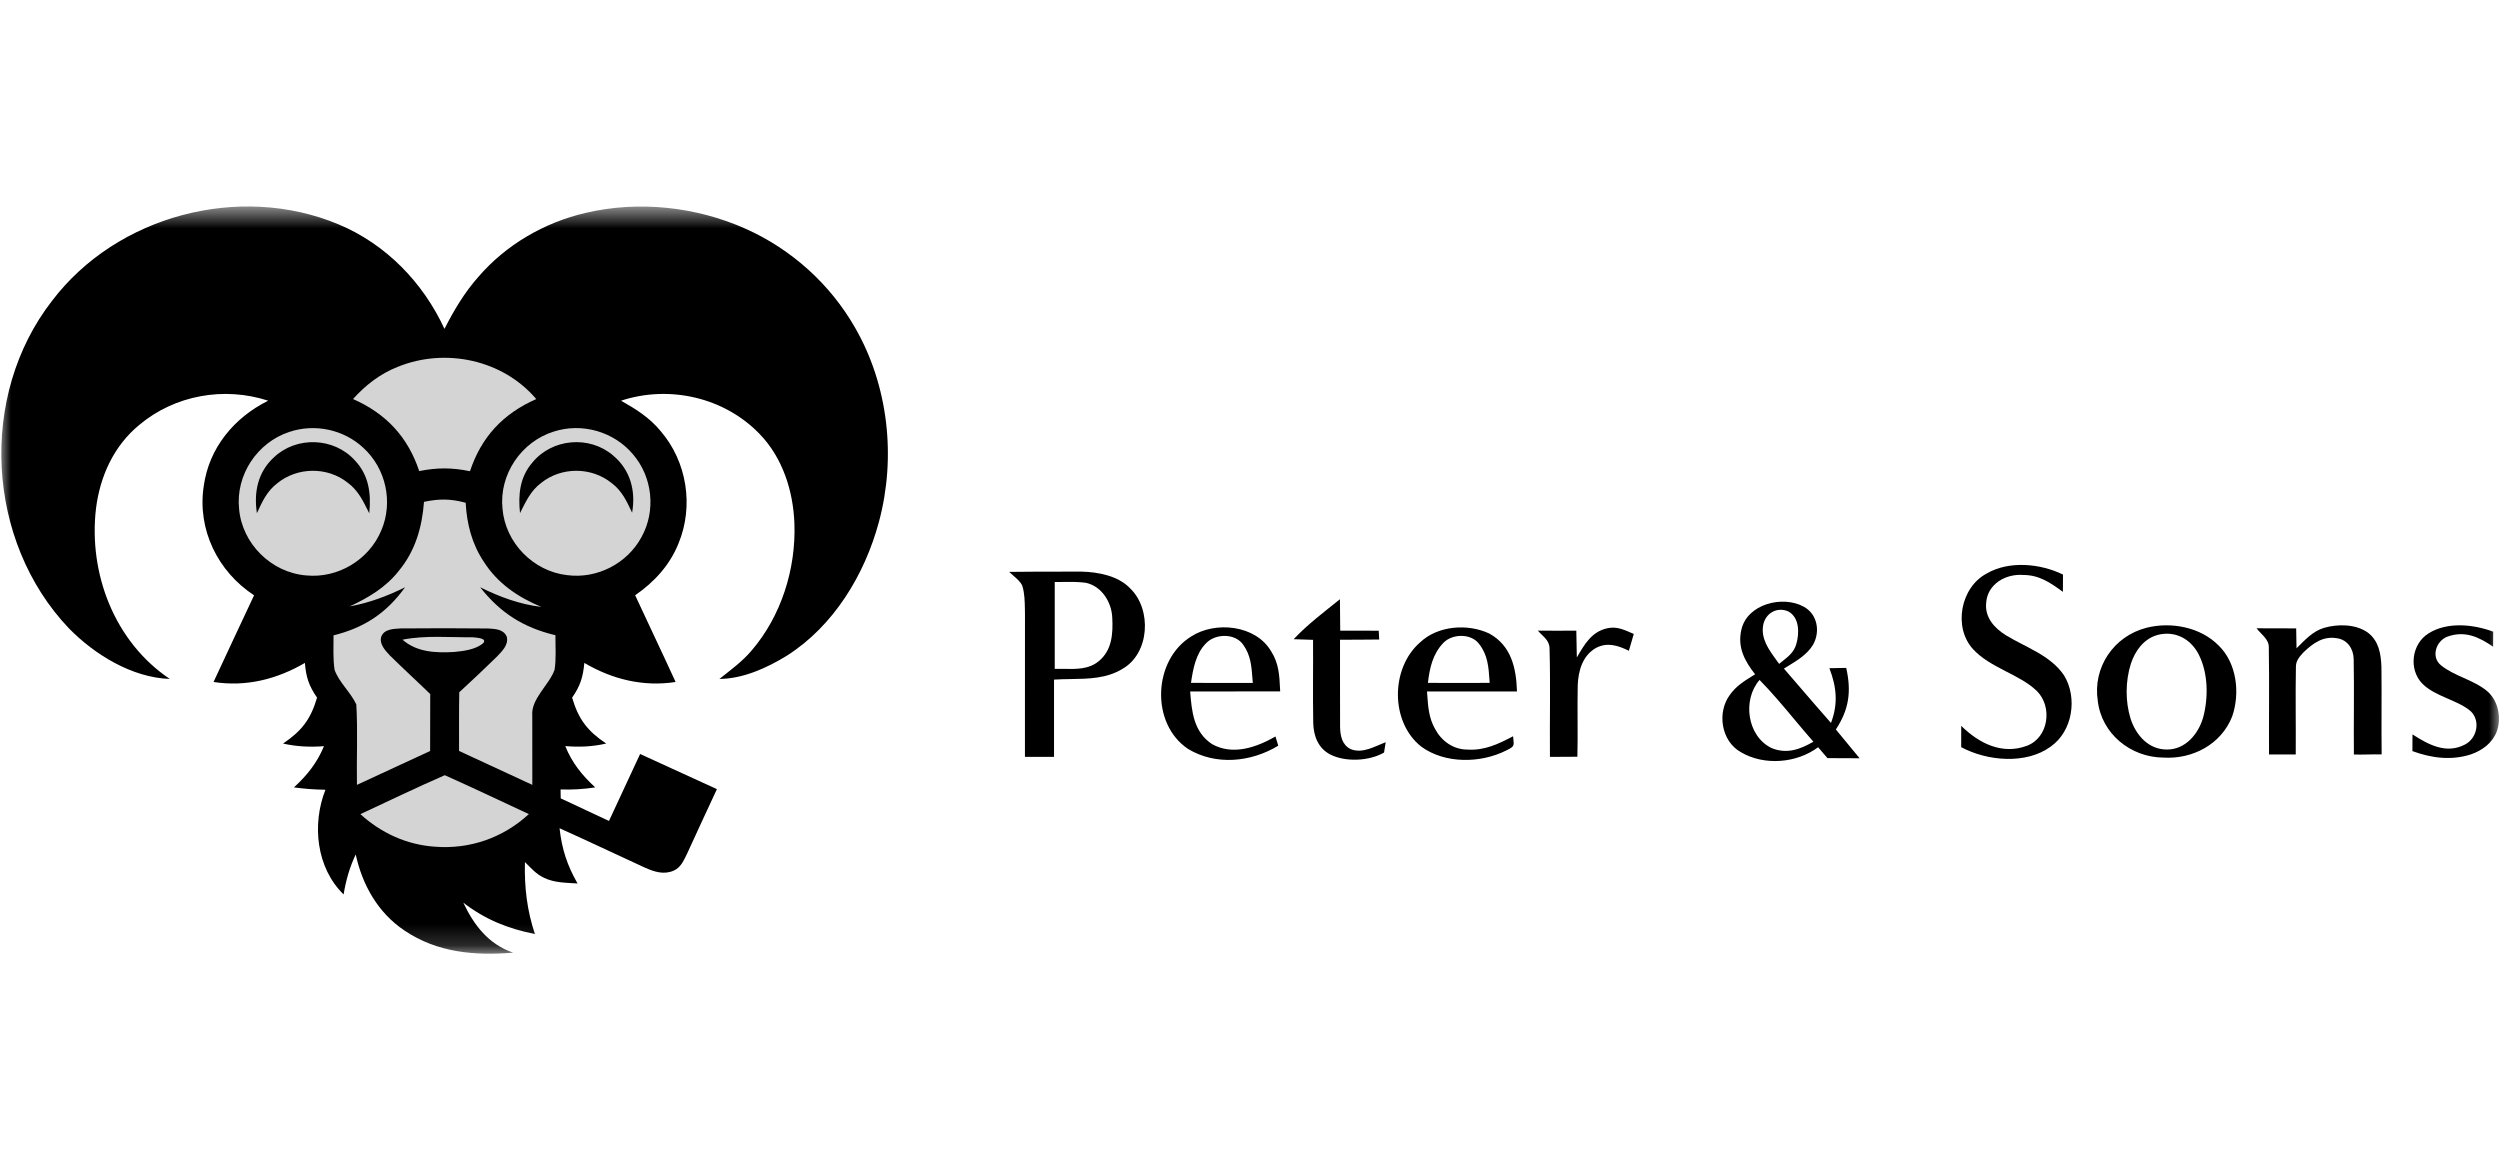
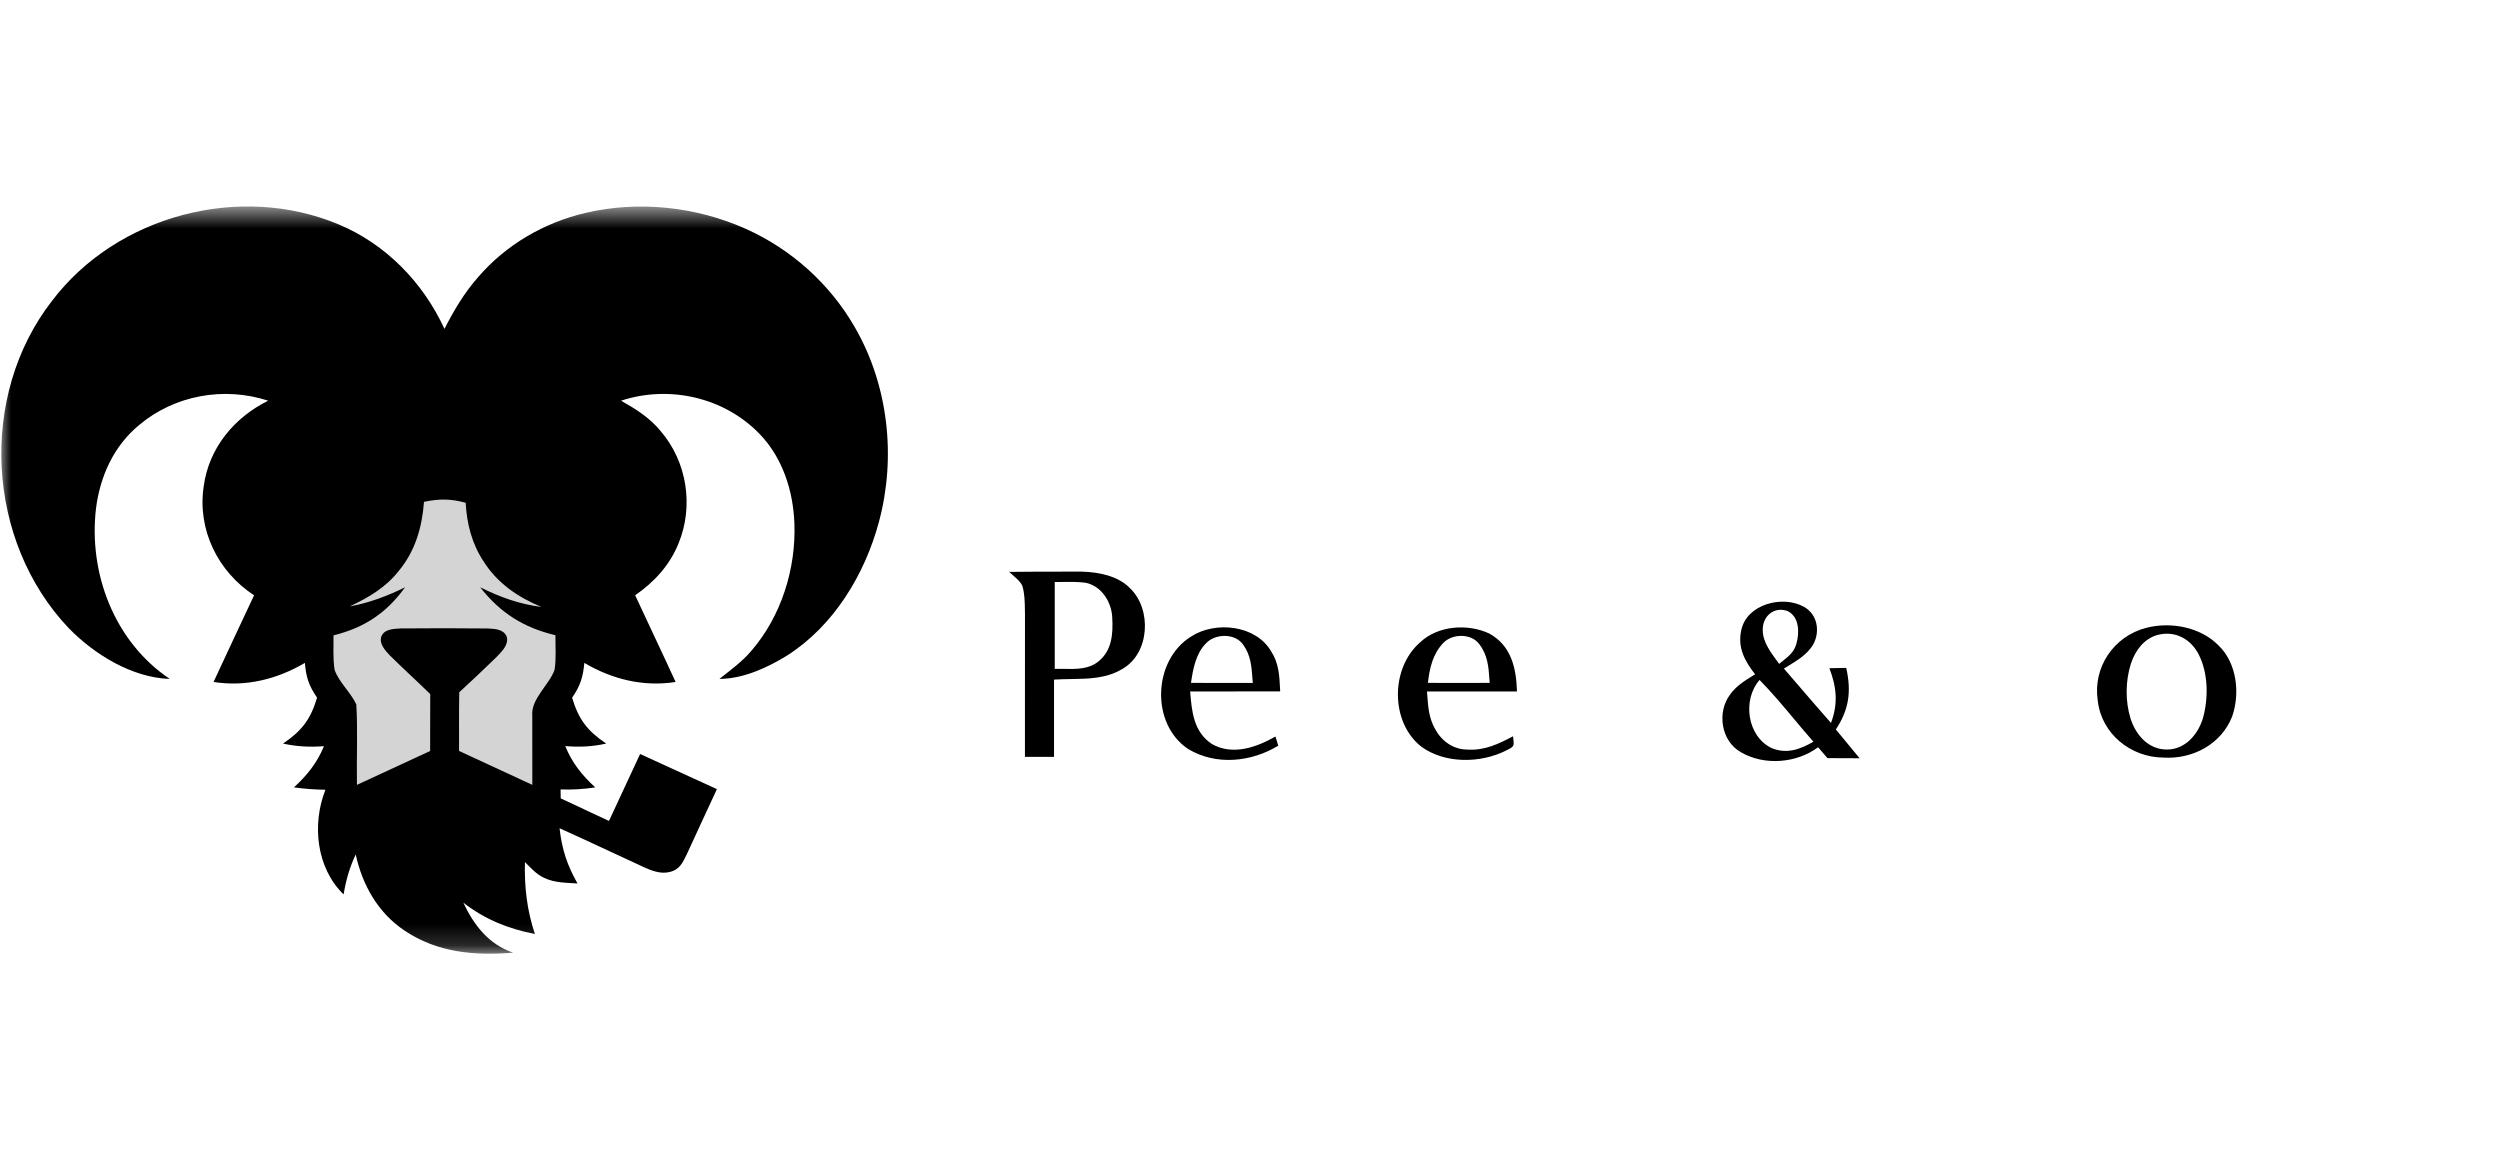
<svg xmlns="http://www.w3.org/2000/svg" width="115" height="53" viewBox="0 0 115 53" fill="none">
  <mask id="mask0_2444_14021" style="mask-type:luminance" maskUnits="userSpaceOnUse" x="0" y="9" width="115" height="35">
    <path d="M0 9.54H115V43.832H0V9.54Z" fill="white" />
  </mask>
  <g mask="url(#mask0_2444_14021)">
-     <path d="M94.898 26.431L94.893 27.225C94.331 26.814 93.808 26.449 93.077 26.449C92.269 26.383 91.429 26.861 91.365 27.718C91.29 28.394 91.734 28.886 92.269 29.22C93.185 29.781 94.321 30.14 94.945 31.066C95.575 32.095 95.346 33.631 94.331 34.345C93.195 35.176 91.405 35.01 90.215 34.369C90.215 34.043 90.217 33.716 90.217 33.39C91.029 34.189 92.092 34.734 93.239 34.306C94.244 33.925 94.425 32.504 93.694 31.785C92.903 31.016 91.537 30.718 90.758 29.859C89.839 28.853 90.185 27.018 91.386 26.383C92.41 25.782 93.86 25.919 94.898 26.431Z" fill="black" />
    <path fill-rule="evenodd" clip-rule="evenodd" d="M49.246 26.295C48.304 26.294 47.363 26.294 46.422 26.307C46.479 26.364 46.544 26.42 46.611 26.477C46.773 26.617 46.944 26.764 47.026 26.946C47.134 27.291 47.14 27.677 47.145 28.044C47.147 28.112 47.148 28.179 47.149 28.245C47.147 29.888 47.147 31.532 47.147 33.175L47.147 34.816H48.485V31.262C48.739 31.245 48.996 31.241 49.254 31.237C50.075 31.225 50.898 31.213 51.622 30.775C52.89 30.062 52.995 28.032 51.986 27.064C51.438 26.487 50.523 26.314 49.759 26.295H49.246ZM48.882 26.77C48.76 26.772 48.639 26.773 48.518 26.773L48.518 28.105C48.518 28.992 48.517 29.88 48.518 30.768C48.666 30.765 48.814 30.765 48.962 30.769C49.522 30.779 50.095 30.789 50.543 30.413C51.154 29.913 51.203 29.145 51.164 28.415C51.137 27.701 50.674 26.954 49.936 26.806C49.59 26.761 49.234 26.765 48.882 26.77Z" fill="black" />
-     <path d="M61.637 27.564C61.639 28.047 61.644 28.53 61.65 29.012C62.241 29.014 62.831 29.003 63.421 29.014C63.428 29.147 63.436 29.282 63.443 29.417C62.841 29.428 62.241 29.424 61.641 29.428C61.646 30.766 61.634 32.107 61.644 33.446C61.655 33.851 61.731 34.26 62.13 34.459C62.678 34.682 63.241 34.331 63.742 34.14L63.666 34.617C62.994 35.01 61.897 35.065 61.199 34.71C60.639 34.424 60.425 33.861 60.409 33.264C60.386 31.987 60.409 30.709 60.4 29.433C60.103 29.426 59.805 29.417 59.508 29.403C60.162 28.709 60.894 28.165 61.637 27.564ZM106.905 28.882C107.536 28.697 108.366 28.702 108.92 29.099C109.429 29.485 109.523 30.079 109.546 30.678C109.563 32.02 109.539 33.363 109.556 34.703C109.13 34.691 108.706 34.722 108.279 34.708C108.265 33.243 108.297 31.778 108.269 30.314C108.262 29.847 107.978 29.417 107.489 29.358C106.863 29.251 106.399 29.59 105.971 29.997C105.79 30.193 105.614 30.382 105.612 30.663C105.586 32.01 105.614 33.359 105.604 34.706H104.375C104.365 33.072 104.393 31.433 104.365 29.798C104.386 29.409 104.017 29.187 103.801 28.901C104.408 28.906 105.017 28.905 105.624 28.906C105.633 29.211 105.637 29.516 105.64 29.821C106.016 29.452 106.383 29.036 106.905 28.882ZM114.687 29.057C114.687 29.287 114.685 29.518 114.683 29.748C114.028 29.299 113.384 28.996 112.578 29.286C112.055 29.486 111.816 30.217 112.281 30.6C112.891 31.102 113.782 31.269 114.402 31.787C114.92 32.219 115.077 33.027 114.852 33.648C114.647 34.184 114.181 34.523 113.652 34.705C112.751 34.992 111.842 34.871 110.971 34.551C110.972 34.294 110.972 34.038 110.974 33.782C111.703 34.248 112.516 34.7 113.379 34.253C113.946 33.972 114.118 33.153 113.647 32.711C113.039 32.192 112.03 32.05 111.43 31.451C110.785 30.798 110.932 29.618 111.715 29.135C112.57 28.593 113.777 28.716 114.687 29.057ZM70.742 29.009C71.331 29.015 71.921 29.014 72.511 29.01C72.518 29.422 72.53 29.833 72.534 30.243C72.88 29.654 73.203 29.064 73.931 28.901C74.395 28.796 74.743 28.989 75.154 29.161C75.079 29.419 75.004 29.677 74.928 29.935C74.43 29.693 73.939 29.528 73.412 29.807C72.791 30.164 72.602 30.858 72.575 31.529C72.553 32.621 72.586 33.716 72.56 34.81C72.139 34.812 71.718 34.817 71.297 34.817C71.283 33.151 71.325 31.48 71.279 29.816C71.269 29.436 70.968 29.277 70.742 29.009Z" fill="black" />
    <path fill-rule="evenodd" clip-rule="evenodd" d="M102.059 29.696C101.224 28.844 99.859 28.589 98.728 28.88C97.231 29.268 96.262 30.699 96.497 32.232C96.666 33.749 98.006 34.836 99.512 34.849C100.861 34.933 102.179 34.237 102.68 32.956C103.049 31.896 102.898 30.508 102.059 29.696ZM101.142 30.108C100.777 29.39 100.052 28.995 99.244 29.208C98.608 29.39 98.221 29.93 98.02 30.531C97.767 31.334 97.759 32.252 98.006 33.058C98.253 33.816 98.829 34.485 99.688 34.478C100.535 34.473 101.118 33.77 101.341 33.016C101.591 32.105 101.579 30.964 101.142 30.108ZM58.884 31.717C58.855 31.089 58.828 30.511 58.474 29.963C57.766 28.747 55.91 28.558 54.796 29.277C53.036 30.358 52.914 33.29 54.652 34.452C55.932 35.224 57.549 35.062 58.8 34.301C58.758 34.161 58.716 34.021 58.672 33.879C57.797 34.379 56.707 34.765 55.753 34.228C54.908 33.673 54.819 32.729 54.748 31.809C55.437 31.806 56.127 31.806 56.817 31.806C57.507 31.807 58.198 31.807 58.888 31.804L58.884 31.717ZM57.611 31.19C57.57 30.65 57.531 30.143 57.199 29.675C56.834 29.116 55.899 29.13 55.468 29.601C55.005 30.07 54.876 30.787 54.786 31.411C55.614 31.418 56.444 31.417 57.273 31.415L57.629 31.414C57.622 31.339 57.617 31.264 57.611 31.19ZM69.781 31.806C69.748 30.737 69.522 29.703 68.511 29.145C67.523 28.676 66.143 28.773 65.327 29.547C63.963 30.728 63.946 33.214 65.378 34.345C66.469 35.141 68.106 35.117 69.284 34.523C69.651 34.342 69.65 34.324 69.614 33.983C69.61 33.948 69.606 33.91 69.602 33.868C68.927 34.223 68.287 34.533 67.499 34.481C66.851 34.478 66.312 34.09 66.014 33.534C65.728 33.029 65.692 32.513 65.653 31.956L65.642 31.809C66.395 31.806 67.147 31.806 67.9 31.807C68.527 31.807 69.154 31.807 69.781 31.806ZM68.516 31.287C68.475 30.679 68.437 30.127 68.036 29.618C67.671 29.13 66.808 29.145 66.399 29.568C65.903 30.082 65.764 30.728 65.684 31.412C66.63 31.418 67.579 31.418 68.525 31.412L68.516 31.287ZM82.967 27.905C83.611 28.25 83.743 29.069 83.393 29.67C83.125 30.105 82.682 30.376 82.252 30.638C82.188 30.678 82.124 30.717 82.061 30.756C82.33 31.066 82.598 31.378 82.866 31.689L82.866 31.69C83.316 32.213 83.767 32.737 84.225 33.255C84.561 32.368 84.484 31.605 84.152 30.737H84.157C84.412 30.733 84.67 30.73 84.926 30.723C85.168 31.8 85.06 32.63 84.449 33.555C84.815 33.995 85.18 34.436 85.542 34.88C85.049 34.882 84.555 34.88 84.063 34.874L84.008 34.811L84.008 34.81C83.883 34.665 83.758 34.519 83.633 34.372C82.648 35.112 81.147 35.231 80.082 34.601C79.169 34.093 78.972 32.77 79.578 31.958C79.857 31.564 80.225 31.335 80.62 31.089L80.735 31.018C80.253 30.403 79.915 29.777 80.103 28.969C80.364 27.786 81.998 27.374 82.967 27.905ZM82.257 28.123C82.784 28.404 82.775 29.135 82.629 29.632C82.522 29.997 82.275 30.192 82.004 30.406C81.95 30.449 81.895 30.492 81.84 30.538C81.795 30.474 81.748 30.41 81.701 30.346C81.359 29.874 81.001 29.38 81.104 28.764C81.203 28.219 81.728 27.898 82.257 28.123ZM82.544 33.095C82.025 32.474 81.504 31.852 80.94 31.277C80.143 32.188 80.362 33.86 81.488 34.409C82.189 34.7 82.8 34.474 83.416 34.119C83.121 33.783 82.832 33.439 82.544 33.095Z" fill="black" />
    <path d="M15.575 10.321C17.76 11.237 19.462 12.997 20.446 15.129C20.878 14.277 21.363 13.461 22 12.741C23.275 11.26 25.027 10.24 26.929 9.795C29.377 9.218 32.028 9.504 34.318 10.532C36.416 11.473 38.194 13.078 39.332 15.072C40.871 17.741 41.228 21.043 40.431 24.005C39.782 26.426 38.351 28.794 36.195 30.162C35.283 30.723 34.182 31.224 33.093 31.231C33.613 30.815 34.14 30.439 34.572 29.926C35.938 28.34 36.618 26.163 36.543 24.088C36.489 22.587 36.004 21.059 34.941 19.961C33.317 18.277 30.786 17.701 28.568 18.432C29.246 18.813 29.887 19.216 30.384 19.824C31.602 21.232 31.922 23.281 31.212 24.996C30.814 25.993 30.095 26.778 29.217 27.382C29.833 28.714 30.468 30.037 31.078 31.371C29.591 31.603 28.162 31.248 26.88 30.494C26.819 31.147 26.692 31.556 26.317 32.093C26.614 33.092 27.021 33.624 27.884 34.204C27.24 34.348 26.657 34.374 26.003 34.32C26.311 35.091 26.774 35.661 27.381 36.22C26.842 36.302 26.33 36.334 25.786 36.314C25.788 36.451 25.789 36.587 25.793 36.726C26.53 37.074 27.272 37.419 28.013 37.763C28.489 36.736 28.97 35.711 29.445 34.684C30.624 35.219 31.802 35.76 32.978 36.3C32.521 37.284 32.063 38.267 31.612 39.255C31.459 39.561 31.329 39.901 30.993 40.048C30.535 40.249 30.099 40.103 29.671 39.914C28.361 39.31 27.054 38.692 25.739 38.099C25.849 39.066 26.085 39.795 26.567 40.64C26.029 40.602 25.528 40.616 25.031 40.382C24.662 40.211 24.43 39.934 24.147 39.655C24.117 40.805 24.241 41.873 24.606 42.966C23.367 42.72 22.315 42.296 21.313 41.523C21.803 42.562 22.475 43.437 23.604 43.822C21.835 43.971 20.111 43.82 18.606 42.805C17.388 41.987 16.669 40.713 16.363 39.305C16.08 39.901 15.914 40.493 15.806 41.144C14.545 39.918 14.345 37.912 14.97 36.328C14.481 36.322 14.004 36.286 13.52 36.22C14.131 35.661 14.582 35.096 14.903 34.325C14.251 34.372 13.658 34.346 13.019 34.204C13.882 33.619 14.286 33.096 14.585 32.093C14.209 31.542 14.079 31.161 14.025 30.494C12.741 31.246 11.311 31.605 9.823 31.371C10.436 30.037 11.069 28.714 11.687 27.384C10.008 26.284 9.066 24.348 9.373 22.353C9.615 20.602 10.771 19.208 12.337 18.432C10.307 17.77 8.038 18.175 6.403 19.549C5.232 20.513 4.602 21.909 4.416 23.39C4.065 26.372 5.262 29.523 7.81 31.231C6.079 31.173 4.35 30.113 3.167 28.901C-0.643 24.892 -1.005 18.208 2.396 13.835C5.375 9.911 11.027 8.416 15.575 10.321Z" fill="black" />
-     <path d="M24.667 18.357C23.141 19.029 22.144 20.096 21.619 21.676C20.789 21.506 20.115 21.504 19.285 21.67C18.755 20.091 17.765 19.031 16.239 18.355C16.818 17.713 17.492 17.188 18.306 16.871C20.489 15.986 23.132 16.544 24.667 18.357ZM13.307 19.869C14.48 19.473 15.818 19.758 16.719 20.605C17.756 21.554 18.094 23.106 17.54 24.398C16.982 25.747 15.548 26.613 14.087 26.47C12.474 26.34 11.131 25.004 10.997 23.401C10.839 21.852 11.827 20.356 13.307 19.869ZM25.479 19.85C26.782 19.434 28.244 19.857 29.12 20.901C30.02 21.951 30.18 23.501 29.507 24.71C28.851 25.922 27.468 26.637 26.091 26.457C24.527 26.281 23.245 24.965 23.115 23.401C22.953 21.833 23.972 20.318 25.479 19.85Z" fill="#D4D4D4" />
-     <path d="M28.2 20.95C28.999 21.615 29.253 22.583 29.077 23.584C28.834 23.066 28.613 22.58 28.141 22.225C27.214 21.473 25.832 21.466 24.9 22.209C24.406 22.576 24.19 23.073 23.92 23.603C23.832 22.749 23.908 21.954 24.488 21.279C25.392 20.169 27.113 20.018 28.2 20.95ZM16.321 21.175C16.972 21.861 17.078 22.704 16.986 23.612C16.716 23.075 16.493 22.571 15.992 22.202C15.058 21.461 13.675 21.478 12.753 22.232C12.28 22.592 12.057 23.082 11.818 23.608C11.671 22.642 11.857 21.722 12.598 21.04C13.635 20.055 15.359 20.115 16.321 21.175Z" fill="black" />
    <path d="M19.504 23.085C20.212 22.938 20.718 22.938 21.421 23.127C21.472 24.092 21.708 25.022 22.25 25.832C22.881 26.83 23.827 27.474 24.906 27.919C23.897 27.796 22.991 27.462 22.086 27.013C23.017 28.196 24.08 28.872 25.55 29.22C25.545 29.746 25.593 30.292 25.51 30.813C25.258 31.513 24.419 32.15 24.485 32.917C24.48 33.979 24.492 35.042 24.487 36.104C23.363 35.586 22.241 35.063 21.117 34.544C21.119 33.643 21.108 32.744 21.126 31.844C21.708 31.308 22.286 30.765 22.853 30.21C23.086 29.961 23.399 29.675 23.314 29.298C23.173 28.939 22.777 28.93 22.448 28.91C21.112 28.894 19.774 28.898 18.436 28.908C18.117 28.927 17.669 28.93 17.538 29.289C17.437 29.618 17.717 29.919 17.924 30.141C18.535 30.747 19.174 31.326 19.791 31.927C19.788 32.8 19.791 33.672 19.786 34.545C18.662 35.062 17.542 35.586 16.419 36.104C16.397 34.874 16.463 33.631 16.39 32.403C16.131 31.844 15.595 31.39 15.391 30.813C15.311 30.294 15.346 29.752 15.342 29.227C16.764 28.872 17.778 28.2 18.634 27.015C17.811 27.42 16.992 27.729 16.087 27.895C16.953 27.49 17.754 27.017 18.351 26.251C19.104 25.342 19.417 24.246 19.504 23.085Z" fill="#D4D4D4" />
-     <path d="M21.752 29.315C21.878 29.334 22.434 29.345 22.227 29.587C21.879 29.883 21.316 29.951 20.877 29.992C20.037 30.037 19.181 30.006 18.515 29.426C19.565 29.216 20.682 29.324 21.752 29.315ZM20.46 35.659C21.756 36.241 23.04 36.847 24.327 37.448C23.144 38.539 21.613 39.075 20.004 38.948C18.711 38.861 17.53 38.319 16.578 37.45C17.871 36.849 19.155 36.229 20.46 35.659Z" fill="#D4D4D4" />
  </g>
</svg>